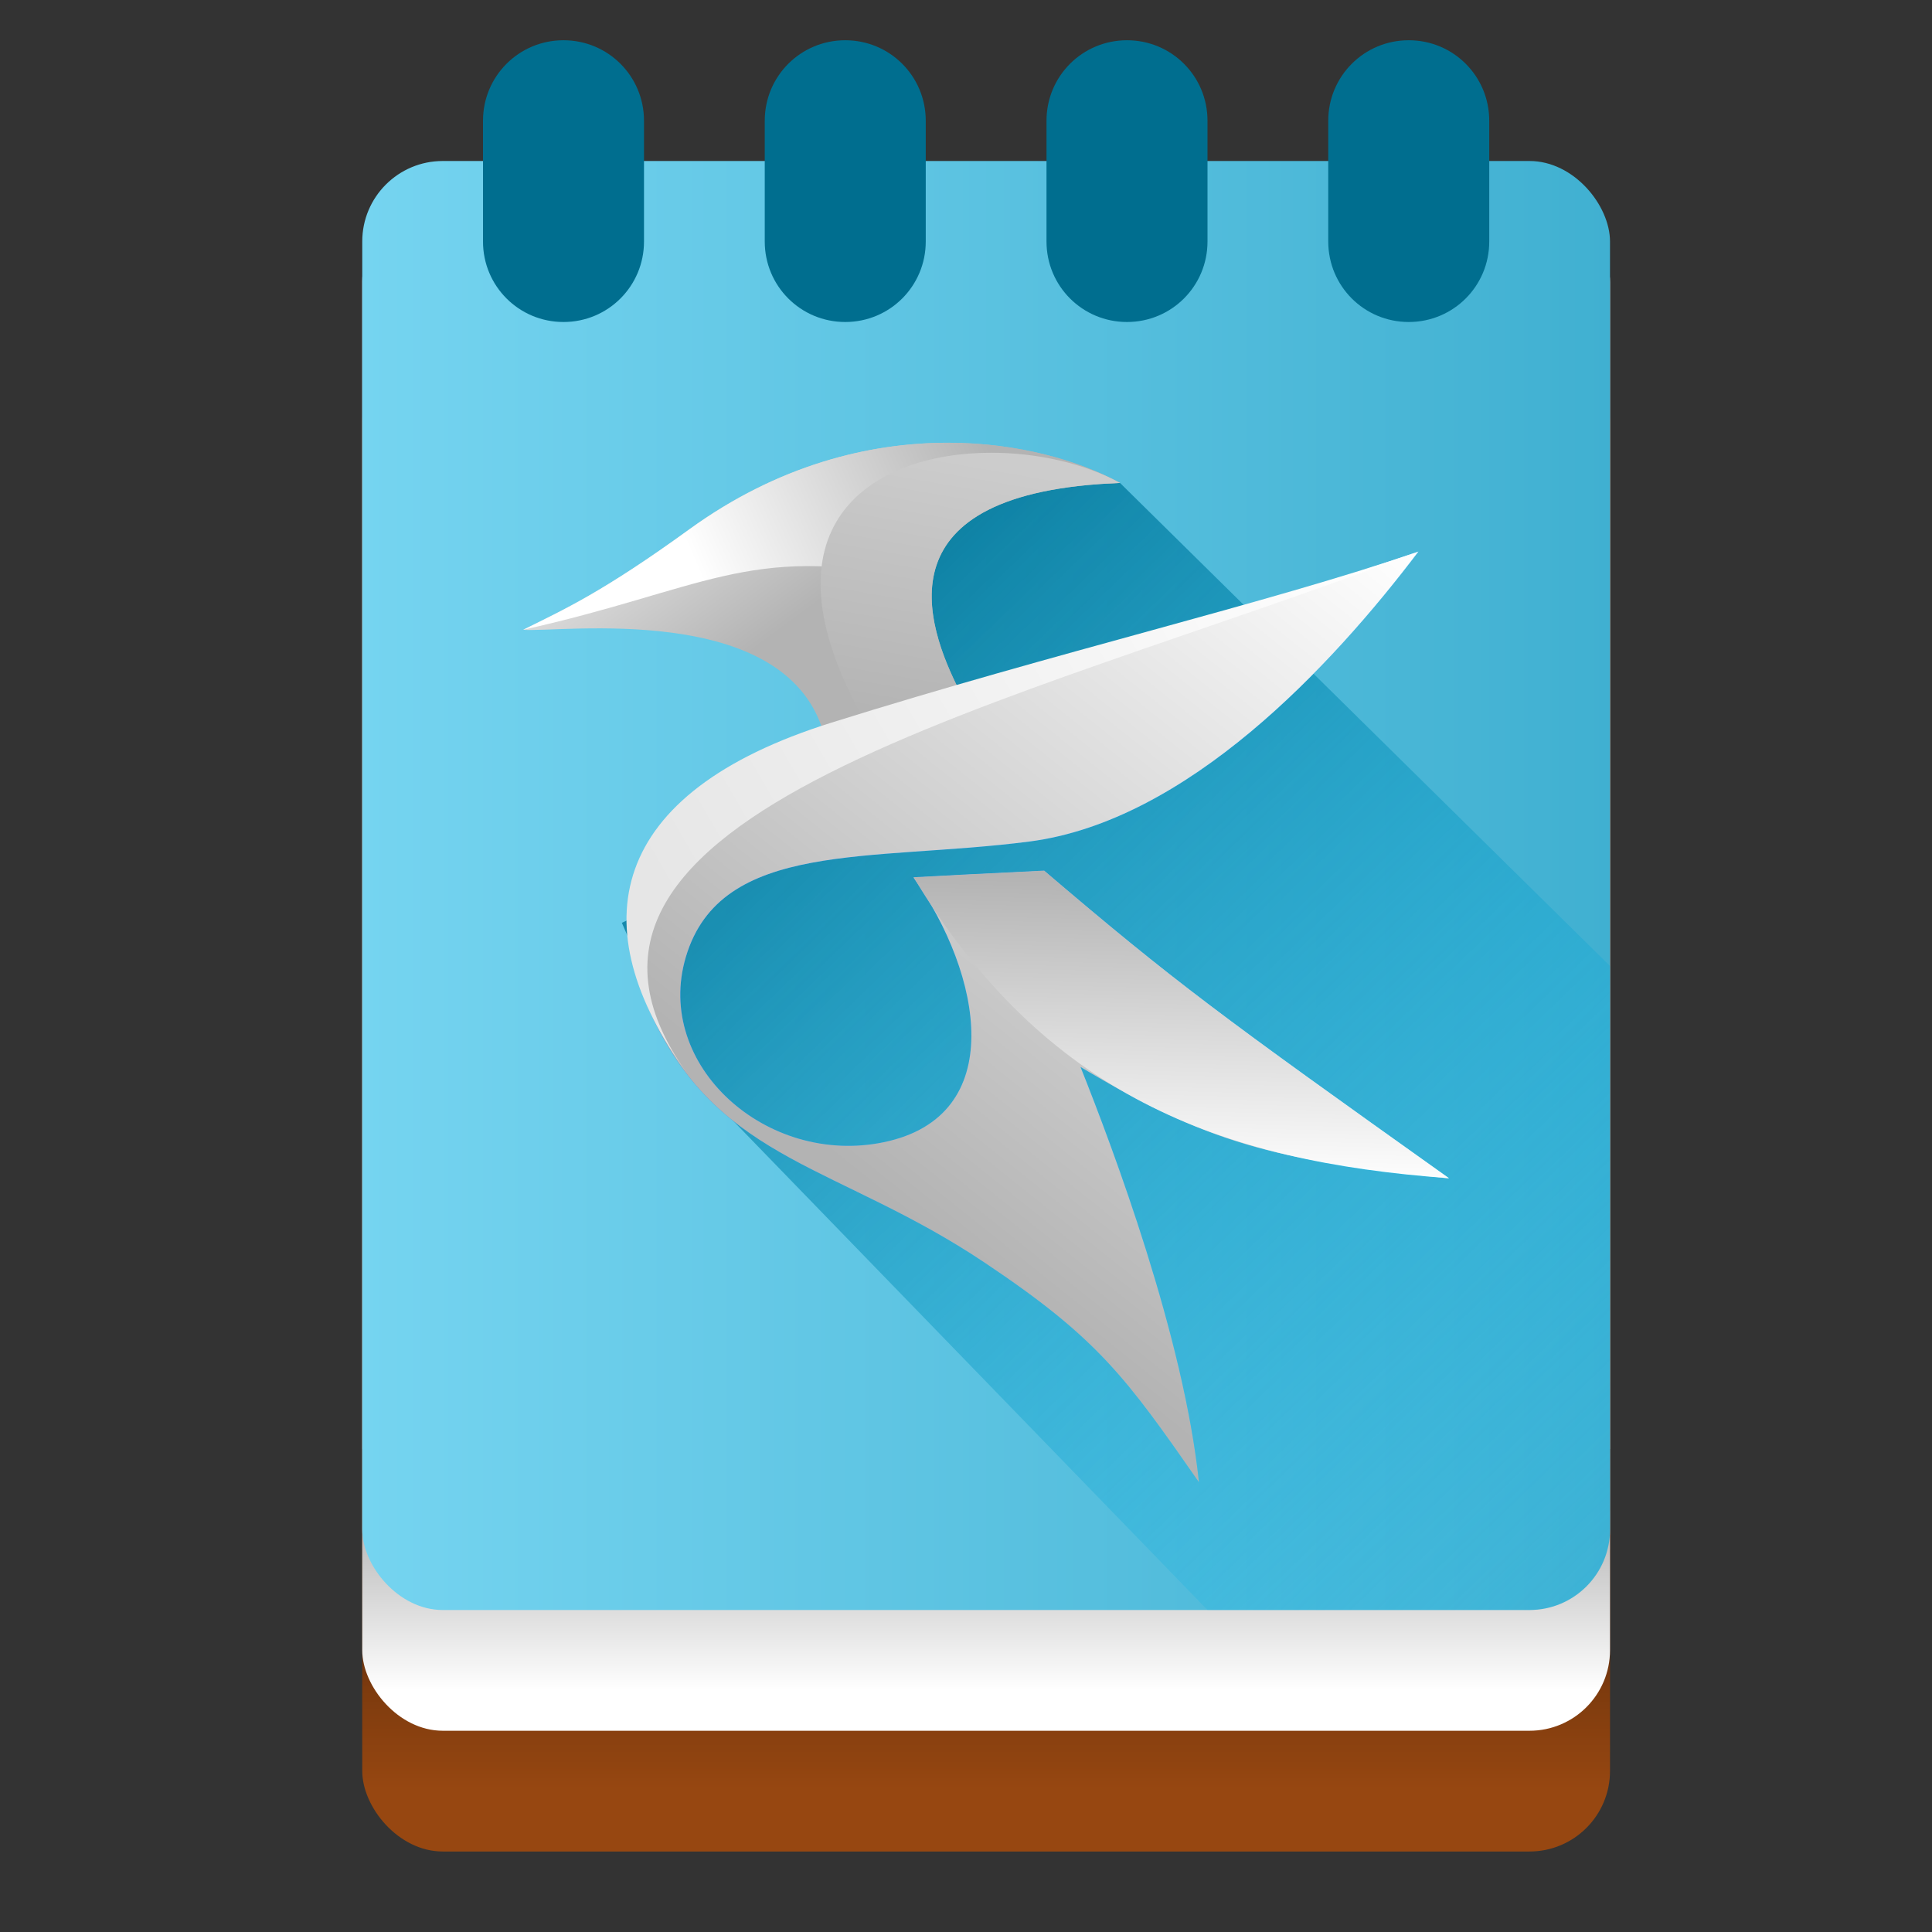
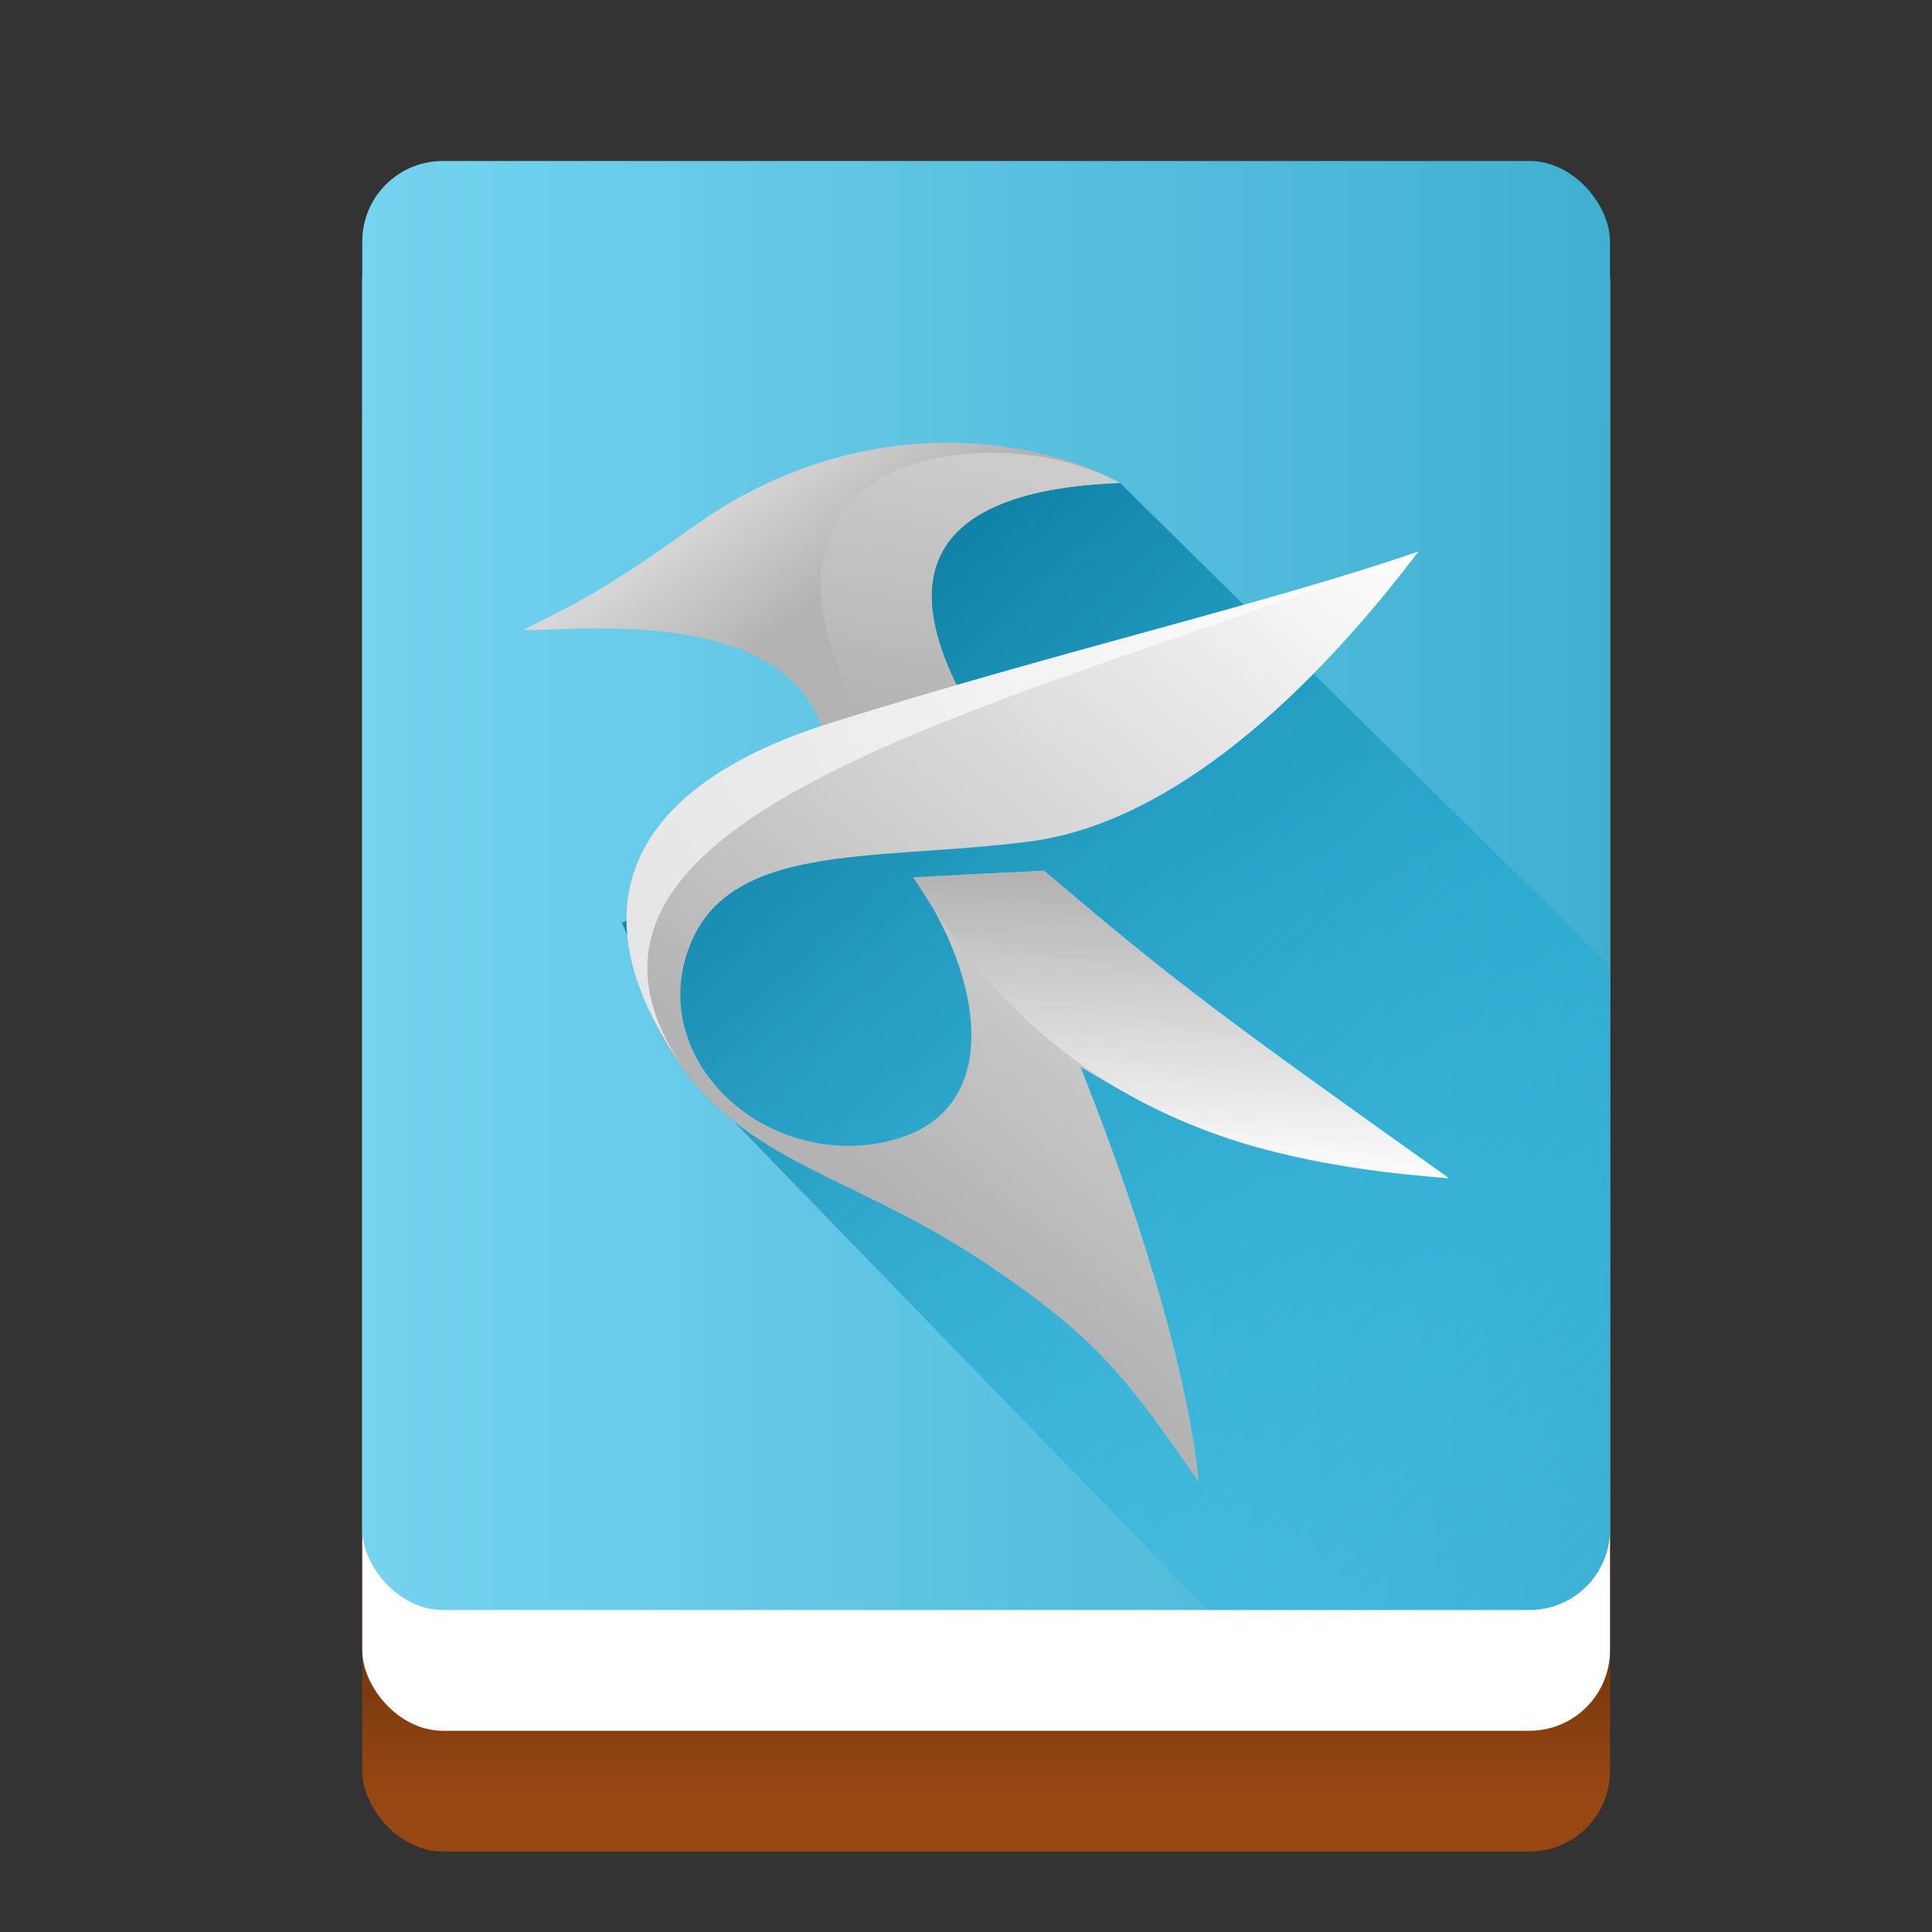
<svg xmlns="http://www.w3.org/2000/svg" xmlns:ns1="http://www.inkscape.org/namespaces/inkscape" xmlns:ns2="http://sodipodi.sourceforge.net/DTD/sodipodi-0.dtd" xmlns:xlink="http://www.w3.org/1999/xlink" width="48" height="48" viewBox="0 0 48 48" version="1.1" id="svg484" ns1:version="1.2.1 (9c6d41e410, 2022-07-14, custom)" ns2:docname="kate.svg">
  <rect x="0" y="0" width="48" height="48" fill="#333333" stroke="none" />
  <ns2:namedview id="namedview486" pagecolor="#ffffff" bordercolor="#000000" borderopacity="0.25" ns1:showpageshadow="2" ns1:pageopacity="0.0" ns1:pagecheckerboard="0" ns1:deskcolor="#d1d1d1" ns1:document-units="px" showgrid="false" ns1:zoom="16.770833" ns1:cx="23.970186" ns1:cy="24" ns1:window-width="1920" ns1:window-height="1008" ns1:window-x="0" ns1:window-y="0" ns1:window-maximized="1" ns1:current-layer="svg484" />
  <defs id="defs481">
    <linearGradient ns1:collect="always" xlink:href="#linearGradient2818" id="linearGradient3170" x1="8.467" y1="14.288" x2="8.467" y2="16.404" gradientUnits="userSpaceOnUse" gradientTransform="matrix(2.441,0,0,2.835,3.833,-2)" />
    <linearGradient ns1:collect="always" id="linearGradient2818">
      <stop style="stop-color:#000000;stop-opacity:0.4" offset="0" id="stop2814" />
      <stop style="stop-color:#000000;stop-opacity:0;" offset="1" id="stop2816" />
    </linearGradient>
    <linearGradient ns1:collect="always" xlink:href="#linearGradient2818" id="linearGradient2820" x1="8.467" y1="13.229" x2="8.467" y2="15.346" gradientUnits="userSpaceOnUse" gradientTransform="matrix(2.441,0,0,2.835,3.833,-1.5)" />
    <linearGradient ns1:collect="always" xlink:href="#linearGradient1552" id="linearGradient1554" x1="2.117" y1="10.319" x2="14.817" y2="10.319" gradientUnits="userSpaceOnUse" gradientTransform="matrix(2.441,0,0,2.508,3.833,-5.289)" />
    <linearGradient ns1:collect="always" id="linearGradient1552">
      <stop style="stop-color:#75d4f0;stop-opacity:1;" offset="0" id="stop1548" />
      <stop style="stop-color:#40b0d1;stop-opacity:1" offset="1" id="stop1550" />
    </linearGradient>
    <linearGradient ns1:collect="always" xlink:href="#linearGradient10970" id="linearGradient10972" x1="4.665" y1="4.204" x2="15.875" y2="15.845" gradientUnits="userSpaceOnUse" gradientTransform="matrix(2.362,0,0,2.362,4.5,4.75)" />
    <linearGradient ns1:collect="always" id="linearGradient10970">
      <stop style="stop-color:#006e8f;stop-opacity:1" offset="0" id="stop10966" />
      <stop style="stop-color:#25cdff;stop-opacity:0" offset="1" id="stop10968" />
    </linearGradient>
    <linearGradient ns1:collect="always" xlink:href="#linearGradient6721" id="linearGradient6723" x1="14.009" y1="11.257" x2="5.548" y2="5.136" gradientUnits="userSpaceOnUse" gradientTransform="matrix(2.122,0,0,2.122,6.263,5.386)" />
    <linearGradient ns1:collect="always" id="linearGradient6721">
      <stop style="stop-color:#00ccff;stop-opacity:1;" offset="0" id="stop6717" />
      <stop style="stop-color:#2a7fff;stop-opacity:1" offset="1" id="stop6719" />
    </linearGradient>
    <linearGradient ns1:collect="always" xlink:href="#linearGradient1754" id="linearGradient1756" x1="4.799" y1="2.851" x2="6.208" y2="4.754" gradientUnits="userSpaceOnUse" gradientTransform="matrix(2.122,0,0,2.122,5.702,5.948)" />
    <linearGradient ns1:collect="always" id="linearGradient1754">
      <stop style="stop-color:#e6e6e6;stop-opacity:1" offset="0" id="stop1750" />
      <stop style="stop-color:#b3b3b3;stop-opacity:1" offset="1" id="stop1752" />
    </linearGradient>
    <linearGradient ns1:collect="always" xlink:href="#linearGradient2300" id="linearGradient2906" x1="13.923" y1="3.656" x2="7.793" y2="11.323" gradientUnits="userSpaceOnUse" gradientTransform="matrix(2.122,0,0,2.122,5.702,5.948)" />
    <linearGradient ns1:collect="always" id="linearGradient2300">
      <stop style="stop-color:#ffffff;stop-opacity:1;" offset="0" id="stop2296" />
      <stop style="stop-color:#b3b3b3;stop-opacity:1" offset="1" id="stop2298" />
    </linearGradient>
    <linearGradient ns1:collect="always" xlink:href="#linearGradient2466" id="linearGradient2468" x1="10.127" y1="7.473" x2="10.046" y2="10.993" gradientUnits="userSpaceOnUse" gradientTransform="matrix(2.122,0,0,2.122,5.702,5.948)" />
    <linearGradient ns1:collect="always" id="linearGradient2466">
      <stop style="stop-color:#b3b3b3;stop-opacity:1;" offset="0" id="stop2462" />
      <stop style="stop-color:#ffffff;stop-opacity:1" offset="1" id="stop2464" />
    </linearGradient>
    <linearGradient ns1:collect="always" xlink:href="#linearGradient2300" id="linearGradient2302" x1="5.531" y1="3.982" x2="8.915" y2="2.498" gradientUnits="userSpaceOnUse" gradientTransform="matrix(2.122,0,0,2.122,5.702,5.948)" />
    <linearGradient ns1:collect="always" xlink:href="#linearGradient3062" id="linearGradient3064" x1="7.979" y1="2.476" x2="7.431" y2="5.629" gradientUnits="userSpaceOnUse" gradientTransform="matrix(2.122,0,0,2.122,5.702,5.948)" />
    <linearGradient ns1:collect="always" id="linearGradient3062">
      <stop style="stop-color:#cccccc;stop-opacity:1;" offset="0" id="stop3058" />
      <stop style="stop-color:#b3b3b3;stop-opacity:1" offset="1" id="stop3060" />
    </linearGradient>
    <linearGradient ns1:collect="always" xlink:href="#linearGradient1318" id="linearGradient1320" x1="5.707" y1="8.826" x2="13.923" y2="4.064" gradientUnits="userSpaceOnUse" gradientTransform="matrix(2.122,0,0,2.122,5.702,5.948)" />
    <linearGradient ns1:collect="always" id="linearGradient1318">
      <stop style="stop-color:#e6e6e6;stop-opacity:1;" offset="0" id="stop1314" />
      <stop style="stop-color:#ffffff;stop-opacity:1" offset="1" id="stop1316" />
    </linearGradient>
  </defs>
  <rect style="fill:#974711;fill-opacity:1;stroke-width:0.552" id="rect939" width="31" height="37.5" x="9" y="8.5" ry="2" />
  <rect style="fill:url(#linearGradient3170);fill-opacity:1;stroke-width:0.696" id="rect3082" width="31" height="6" x="9" y="38.5" />
  <rect style="fill:#ffffff;fill-opacity:1;stroke-width:0.696" id="rect1934" width="31" height="38" x="9" y="5" ry="2" />
-   <rect style="fill:url(#linearGradient2820);fill-opacity:1;stroke-width:0.696" id="rect2710" width="31" height="6" x="9" y="36" />
  <rect style="fill:url(#linearGradient1554);fill-opacity:1;stroke-width:0.655" id="rect1392" width="31" height="36" x="9" y="4" ry="2" />
  <path id="path7643" style="fill:url(#linearGradient10972);fill-opacity:1;stroke-width:0.368" d="m 27.826,11.998 c -8.225,0.005 -1.997,6.187 -12.376,10.929 L 17.066,26.662 30,40 h 8 c 1.108,0 2,-0.892 2,-2 V 24 Z" ns2:nodetypes="ccccsscc" />
  <path id="path24-3" style="fill:url(#linearGradient6723);fill-opacity:1;stroke-width:0.33" d="m 35.241,13.703 c -3.82,1.304 -8.746,2.805 -14.464,4.388 -4.001,1.108 -6.237,3.666 -4.548,7.218 1.693,3.559 4.618,3.642 8.23,6.058 2.82,1.886 3.509,2.846 5.329,5.46 -0.378,-3.612 -2.125,-8.267 -2.943,-10.319 0.326,0.196 0.632,0.371 0.93,0.536 0.007,0.004 0.014,0.008 0.021,0.012 0.541,0.319 1.103,0.596 1.684,0.838 0.018,0.008 0.036,0.015 0.054,0.023 0.782,0.331 1.55,0.575 2.42,0.77 0.021,0.005 0.041,0.01 0.062,0.014 1.19,0.279 2.454,0.454 3.794,0.557 0.065,0.007 0.124,0.014 0.188,0.021 -0.004,-0.003 -0.007,-0.005 -0.011,-0.008 0.004,2.84e-4 0.008,8.27e-4 0.012,0.001 -5.707,-4.063 -6.791,-4.858 -10.058,-7.642 -2.192,0.111 -1.951,0.093 -3.243,0.165 0.002,0.003 0.003,0.005 0.004,0.008 -0.003,1.55e-4 -0.003,-1.55e-4 -0.005,0 0.018,0.026 0.036,0.052 0.054,0.077 0.134,0.222 0.271,0.438 0.409,0.647 1.81e-4,2.57e-4 -1.55e-4,7.99e-4 0,0.001 1.334,2.331 1.611,5.265 -1.199,5.849 -2.912,0.606 -5.719,-1.908 -4.921,-4.6 0.867,-2.923 4.608,-2.362 8.534,-2.869 3.925,-0.507 7.512,-4.357 9.669,-7.206 z" />
  <path id="path18" style="fill:url(#linearGradient1756);fill-opacity:1;stroke-width:0.33" d="m 23.555,11 c -1.969,-0.002 -4.233,0.56 -6.428,2.15 -2.145,1.554 -3.085,1.98 -4.126,2.497 0.927,0.072 6.473,-0.72 7.455,2.538 0.51,-0.157 2.282,-0.65 3.404,-0.976 -0.882,-1.719 -2.025,-4.984 3.966,-5.211 -1.027,-0.557 -2.534,-0.996 -4.271,-0.998 z" />
  <path id="path24" style="fill:url(#linearGradient2906);fill-opacity:1;stroke-width:0.33" d="m 35.241,13.703 c -3.82,1.304 -8.746,2.805 -14.464,4.388 -4.001,1.108 -6.237,3.666 -4.548,7.218 1.693,3.559 4.618,3.642 8.23,6.058 2.82,1.886 3.509,2.846 5.329,5.46 -0.378,-3.612 -2.125,-8.267 -2.943,-10.319 3.154,1.887 4.756,2.31 9.154,2.771 -5.707,-4.063 -6.791,-4.856 -10.058,-7.641 -2.192,0.111 -1.951,0.093 -3.243,0.165 1.701,2.401 2.373,5.927 -0.738,6.574 -2.912,0.606 -5.719,-1.908 -4.921,-4.6 0.867,-2.923 4.608,-2.362 8.534,-2.869 3.925,-0.507 7.512,-4.357 9.669,-7.206 z" />
  <path id="path26" style="fill:url(#linearGradient2468);fill-opacity:1;stroke-width:0.33" d="m 25.942,21.63 c -2.192,0.111 -1.951,0.093 -3.243,0.165 3.223,5.374 7.564,7.066 13.301,7.477 -5.707,-4.063 -6.791,-4.858 -10.058,-7.642 z" />
-   <path id="path28" style="fill:url(#linearGradient2302);fill-opacity:1;stroke-width:0.33" d="m 23.555,11.001 c -1.969,-0.002 -4.233,0.56 -6.428,2.15 -2.145,1.554 -3.086,1.979 -4.127,2.495 4.443,-0.989 5.606,-2.129 9.586,-1.29 0.022,-0.936 -0.75,-2.13 5.24,-2.358 -1.027,-0.557 -2.534,-0.996 -4.271,-0.998 z" />
+   <path id="path28" style="fill:url(#linearGradient2302);fill-opacity:1;stroke-width:0.33" d="m 23.555,11.001 z" />
  <path id="path30" style="fill:url(#linearGradient3064);fill-opacity:1;stroke-width:0.33" d="m 24.617,11.248 c -2.977,0.005 -5.858,1.814 -3.148,6.643 0.934,-0.248 1.692,-0.479 2.391,-0.682 -0.882,-1.719 -2.023,-4.983 3.967,-5.21 -0.866,-0.478 -2.045,-0.753 -3.21,-0.751 z" />
  <path id="path32" style="fill:url(#linearGradient1320);fill-opacity:1;stroke-width:0.33" d="m 35.242,13.705 c -3.82,1.304 -8.921,2.475 -14.585,4.249 -5.575,1.746 -6.245,5.06 -3.592,8.708 -4.624,-6.489 8.035,-9.092 18.177,-12.957 z" />
-   <path id="rect876" style="fill:#006e8f;fill-opacity:1;stroke-width:2;stroke-linecap:round" d="m 14,1 c -1.108,0 -2,0.892 -2,2 v 3 c 0,1.108 0.892,2 2,2 1.108,0 2,-0.892 2,-2 V 3 C 16,1.892 15.108,1 14,1 Z m 7,0 c -1.108,0 -2,0.892 -2,2 v 3 c 0,1.108 0.892,2 2,2 1.108,0 2,-0.892 2,-2 V 3 C 23,1.892 22.108,1 21,1 Z m 7,0 c -1.108,0 -2,0.892 -2,2 v 3 c 0,1.108 0.892,2 2,2 1.108,0 2,-0.892 2,-2 V 3 C 30,1.892 29.108,1 28,1 Z m 7,0 c -1.108,0 -2,0.892 -2,2 v 3 c 0,1.108 0.892,2 2,2 1.108,0 2,-0.892 2,-2 V 3 C 37,1.892 36.108,1 35,1 Z" />
</svg>